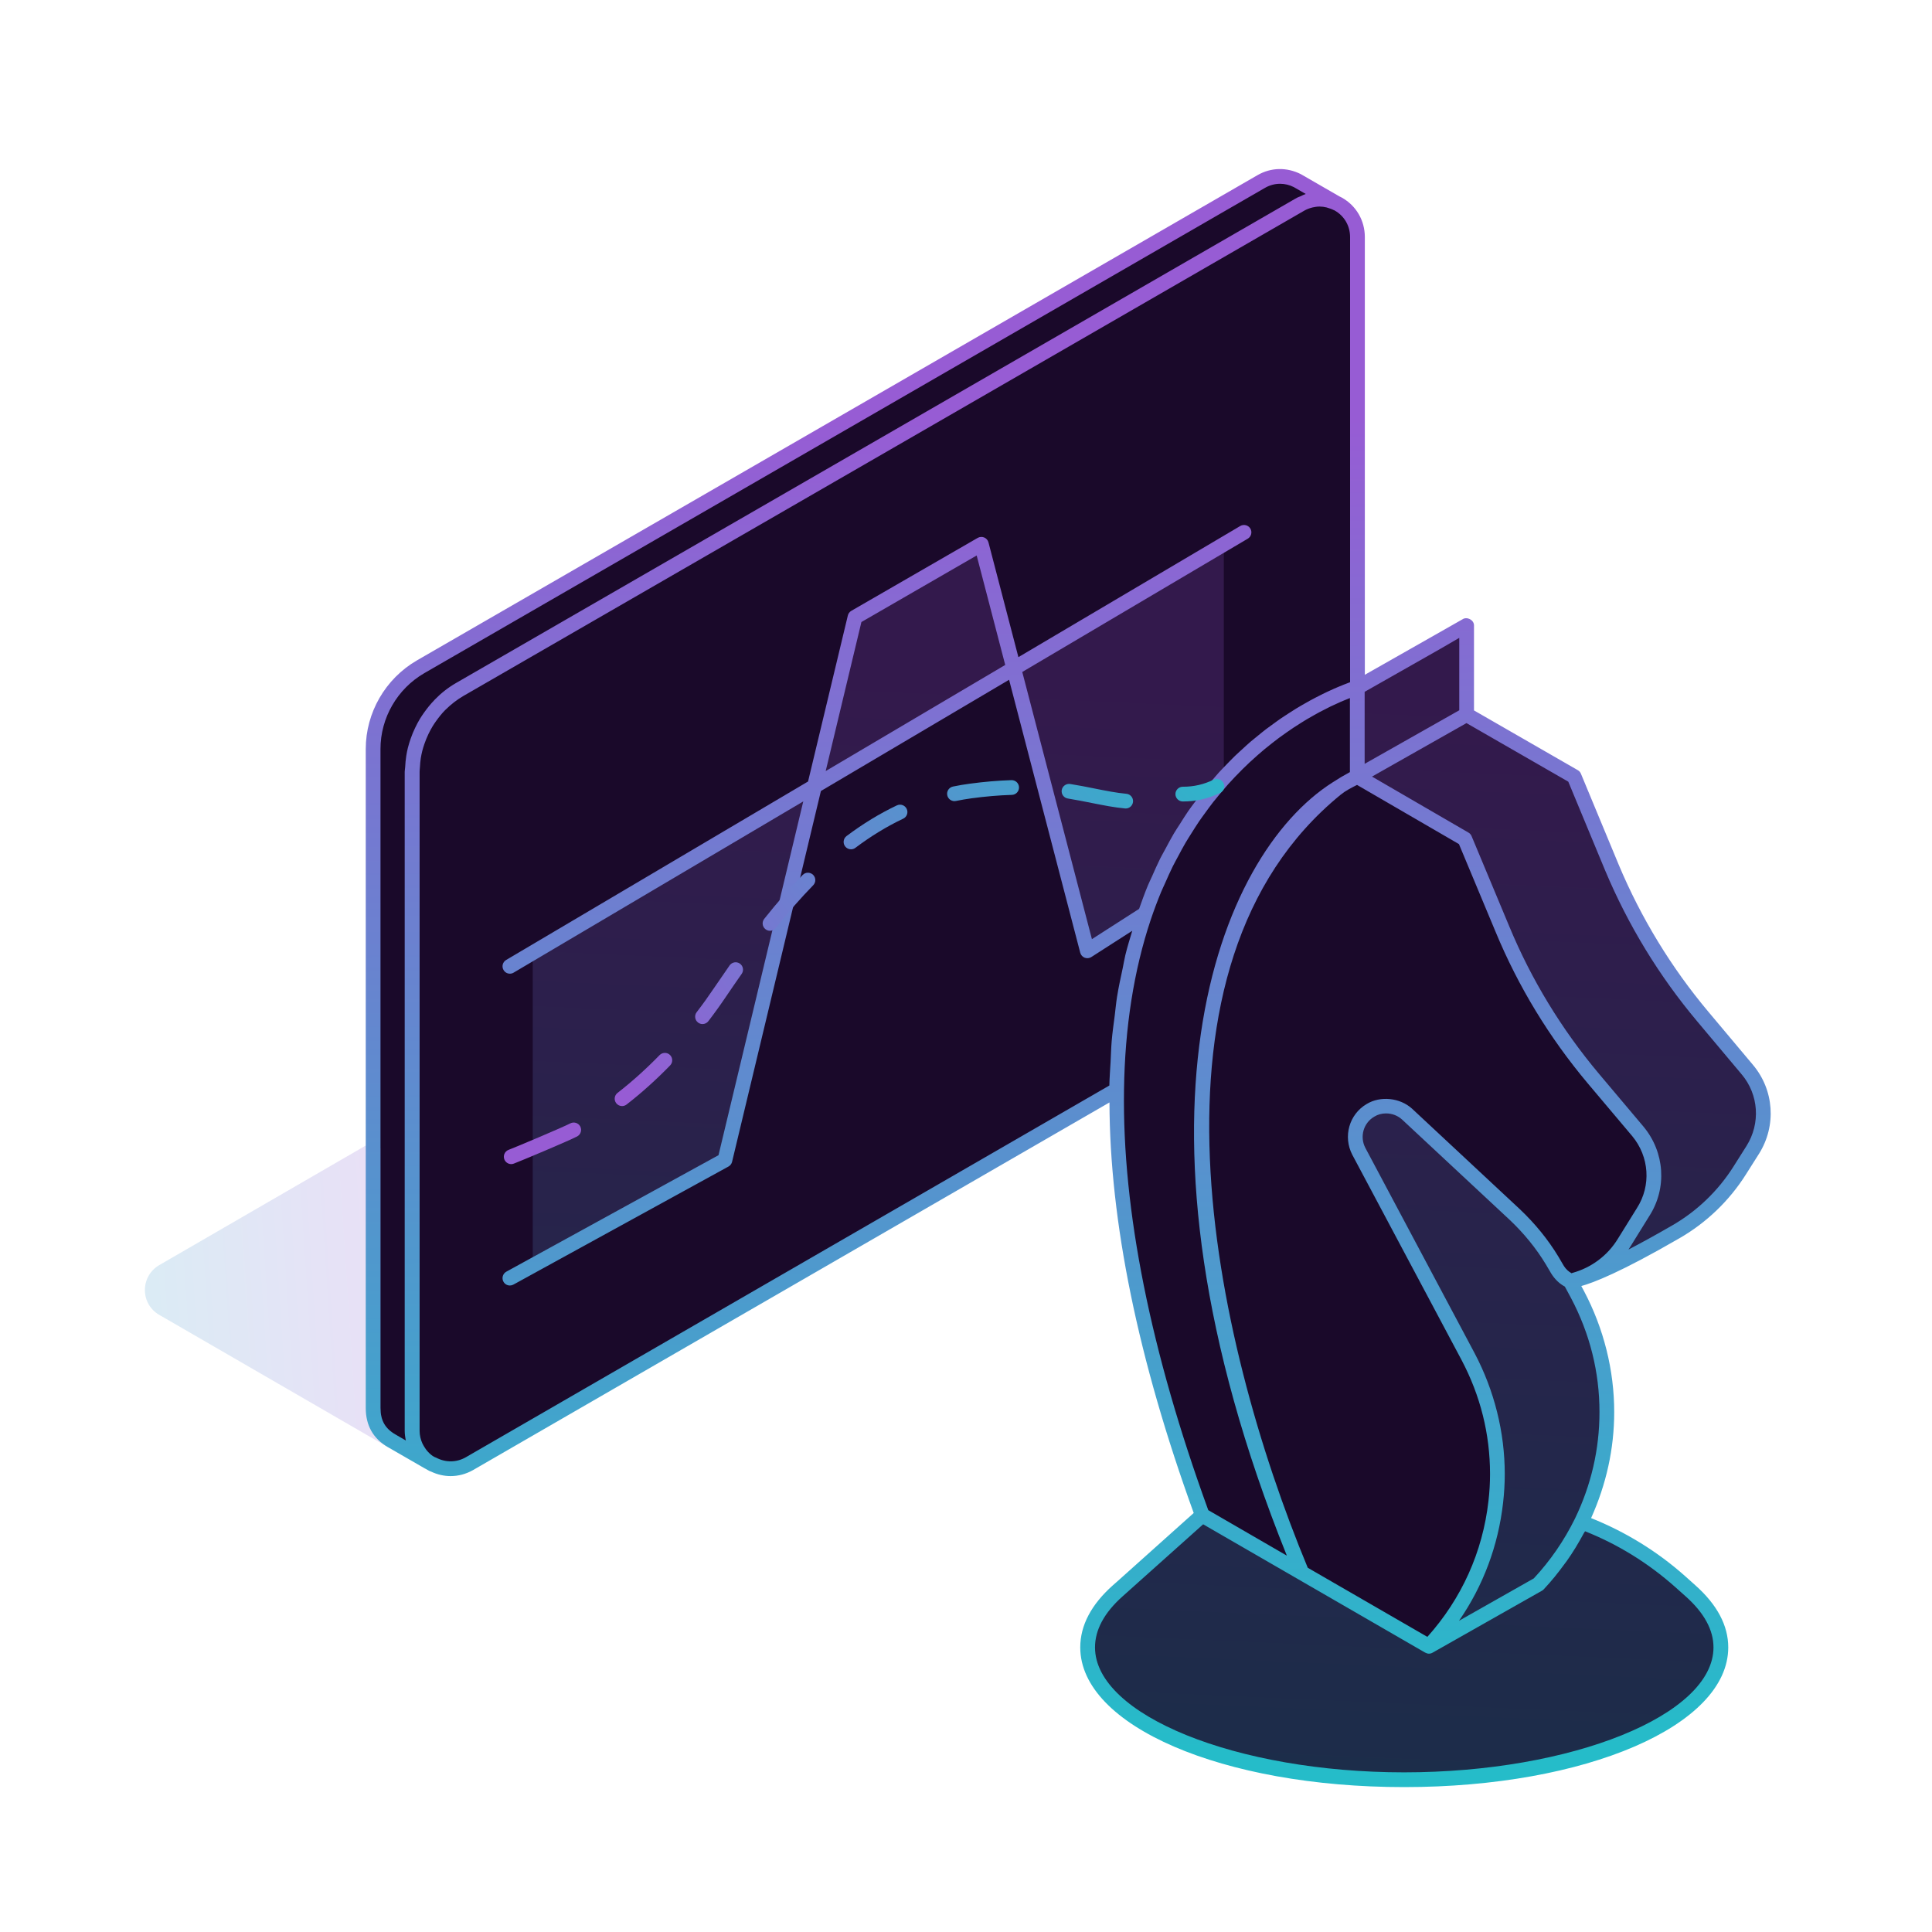
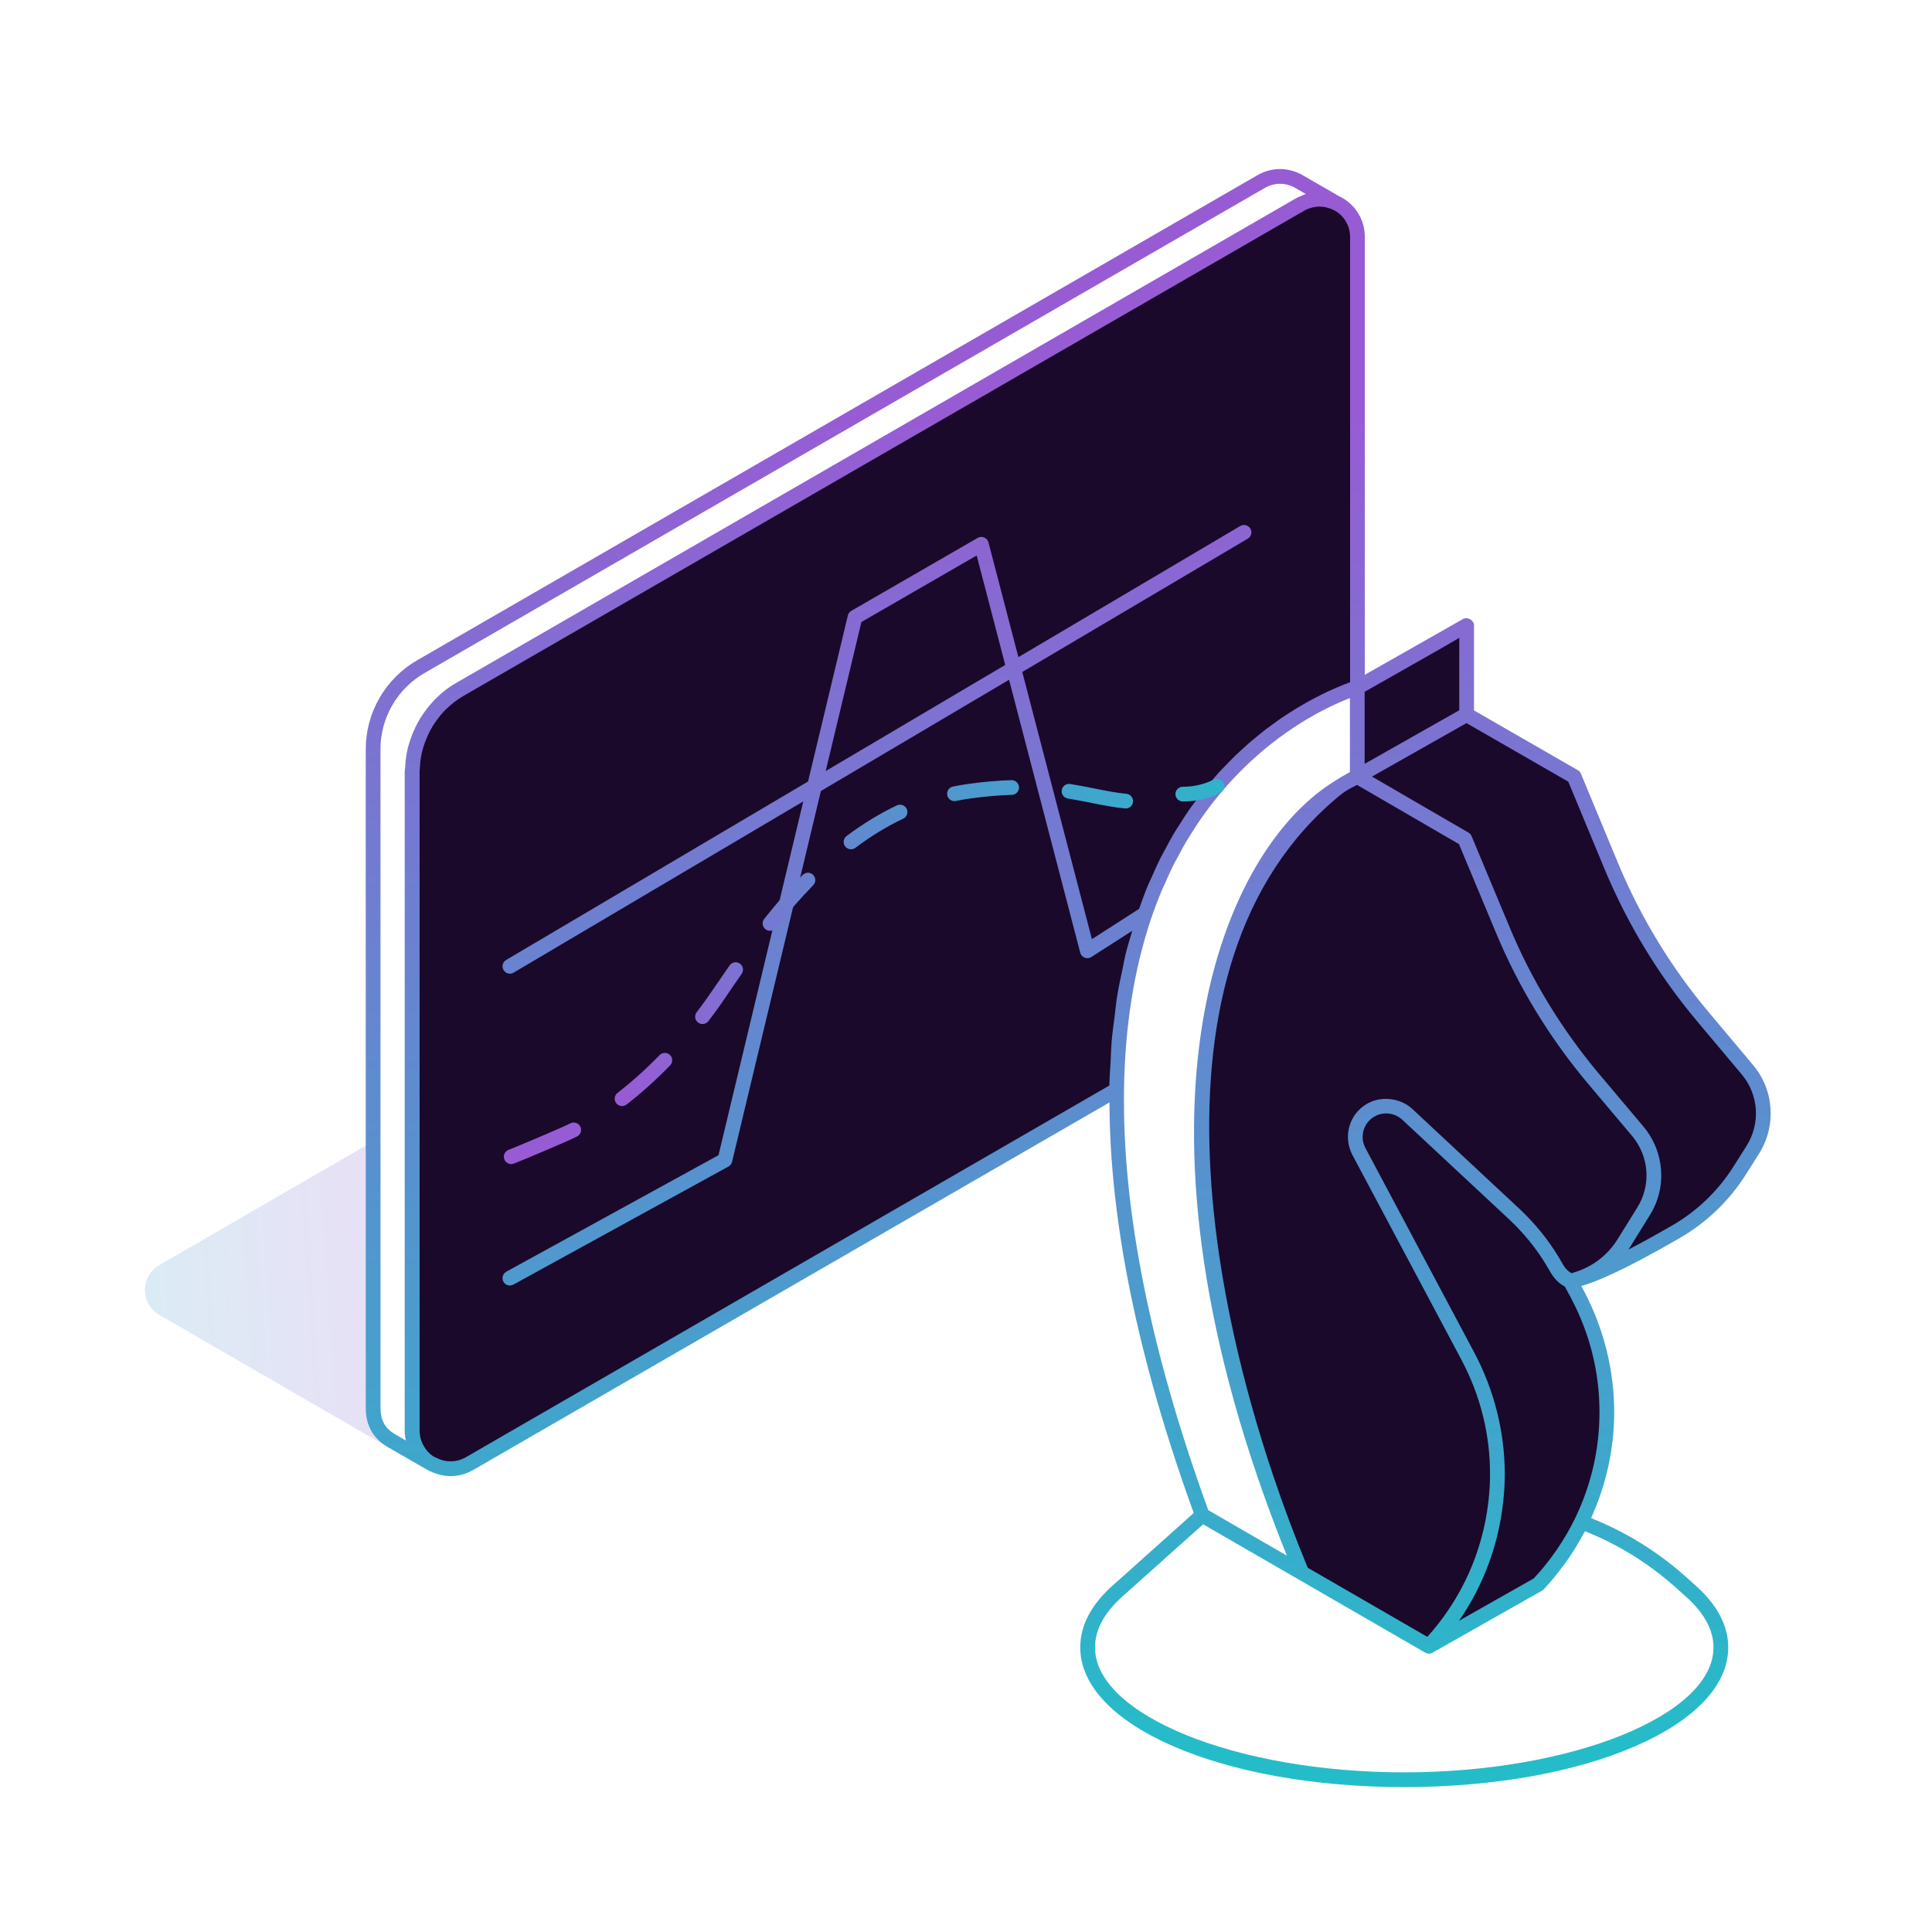
<svg xmlns="http://www.w3.org/2000/svg" width="80" height="80" viewBox="0 0 80 80" fill="none">
  <path d="M56.202 32.155C56.202 32.155 43.389 38.242 53.907 65.127C56.001 66.338 59.169 68.169 59.169 68.169C59.169 68.169 63.437 63.839 61.533 57.955L56.266 47.674C56.266 47.674 55.761 44.847 58.264 46.134C60.23 47.966 63.114 50.529 63.692 51.362C64.27 52.195 64.332 52.971 65.018 53.043C65.704 53.115 66.955 51.864 66.955 51.864L68.314 49.616C68.314 49.616 69.131 48.45 67.18 46.087C65.229 43.724 62.581 40.191 60.654 34.74L56.202 32.155Z" fill="#1A092A" />
-   <path d="M71.258 68.214C71.258 71.239 65.386 73.695 58.142 73.695C50.897 73.695 45.036 71.239 45.036 68.214C45.036 67.376 45.483 66.584 46.287 65.869L46.465 65.713L49.781 62.744L59.169 68.169L63.701 65.601C64.437 64.82 65.029 63.949 65.487 63.023C66.983 63.581 68.367 64.418 69.572 65.49L69.818 65.713L69.996 65.869C70.8 66.584 71.258 67.376 71.258 68.214Z" fill="#1A092A" />
  <path d="M66.536 58.468C66.536 60.042 66.178 61.594 65.486 63.023C65.029 63.949 64.437 64.82 63.7 65.601L59.168 68.169C60.753 66.483 61.691 64.374 61.937 62.186C61.981 61.806 62.004 61.415 62.004 61.036C62.004 59.373 61.602 57.709 60.787 56.169L56.266 47.674C55.953 47.071 56.154 46.323 56.746 45.977C56.947 45.854 57.17 45.799 57.393 45.799C57.706 45.799 58.019 45.91 58.264 46.133L62.718 50.286C63.321 50.855 63.846 51.492 64.27 52.195L64.493 52.574C64.627 52.786 64.805 52.954 65.018 53.043L65.319 53.601C66.134 55.142 66.536 56.805 66.536 58.468Z" fill="#1A092A" />
  <path d="M72.577 47.616L72.035 48.469C71.372 49.522 70.465 50.391 69.39 51.008C66.364 52.761 65.38 52.983 65.182 53.005C66.043 52.769 66.79 52.213 67.256 51.45L68.041 50.185C68.704 49.148 68.613 47.799 67.82 46.846L65.975 44.658C64.42 42.805 63.147 40.724 62.217 38.483L60.654 34.74L56.202 32.155V28.466H56.209C56.43 28.336 60.73 25.904 60.73 25.897V29.594L65.182 32.155L66.745 35.921C67.683 38.155 68.948 40.236 70.511 42.096L72.348 44.284C73.141 45.222 73.232 46.571 72.577 47.616Z" fill="#1A092A" />
-   <path d="M56.202 28.466V32.155C55.92 32.3 55.638 32.46 55.348 32.651C50.721 35.586 46.253 46.792 53.907 65.127L49.783 62.74C47.122 55.46 46.169 49.682 46.238 45.123C46.276 42.31 46.703 39.954 47.359 37.995C49.89 30.425 55.836 28.603 56.187 28.473L56.202 28.466Z" fill="#1A092A" />
  <path d="M56.209 9.819V28.465L56.202 28.481V28.465L56.187 28.473C55.836 28.603 49.89 30.425 47.359 37.995C46.703 39.954 46.276 42.31 46.238 45.123L46.23 45.13L19.427 60.613C18.923 60.895 18.367 60.865 17.917 60.629V60.636L17.78 60.56L17.749 60.545L17.742 60.537C17.49 60.362 17.292 60.118 17.17 59.821C17.101 59.645 17.063 59.447 17.063 59.241V31.957C17.063 30.905 17.483 29.922 18.214 29.19C18.451 28.946 18.725 28.725 19.03 28.549L53.854 8.454C54.105 8.31 54.368 8.248 54.626 8.247C54.632 8.247 54.638 8.248 54.643 8.248C54.767 8.249 54.889 8.265 55.008 8.294C55.008 8.294 55.008 8.294 55.008 8.294C55.109 8.319 55.208 8.349 55.302 8.393C55.325 8.401 55.34 8.416 55.363 8.424L55.409 8.446C55.874 8.706 56.209 9.201 56.209 9.819Z" fill="#1A092A" />
-   <path d="M55.364 8.428C54.916 8.192 54.357 8.168 53.854 8.459L19.035 28.553C17.824 29.261 17.07 30.558 17.07 31.957V59.245C17.07 59.803 17.345 60.259 17.746 60.542L16.221 59.662C15.686 59.355 15.45 58.907 15.45 58.302V31.014C15.45 29.615 16.197 28.318 17.416 27.61L52.227 7.516C52.73 7.225 53.28 7.256 53.728 7.484L55.364 8.428Z" fill="#1A092A" />
-   <path d="M57.394 45.799C57.706 45.799 58.019 45.911 58.265 46.134L62.718 50.286C63.321 50.855 63.845 51.492 64.269 52.195L64.493 52.574C64.627 52.786 64.806 52.954 65.018 53.043L65.319 53.602C66.134 55.142 66.536 56.806 66.536 58.469C66.536 60.042 66.178 61.594 65.486 63.023L66.042 63.245C67.326 63.794 68.517 64.552 69.572 65.49L69.817 65.713L69.996 65.869C70.8 66.584 71.258 67.377 71.258 68.214C71.257 71.239 65.386 73.694 58.142 73.694C50.897 73.694 45.036 71.239 45.036 68.214C45.036 67.377 45.483 66.584 46.286 65.869L46.465 65.713L49.78 62.744L59.168 68.168C60.753 66.482 61.691 64.373 61.937 62.186C61.981 61.806 62.004 61.416 62.004 61.036C62.004 59.373 61.602 57.709 60.787 56.169L56.266 47.674C55.953 47.071 56.155 46.324 56.746 45.978C56.947 45.855 57.17 45.799 57.394 45.799ZM64.226 64.999C64.142 65.102 64.057 65.204 63.97 65.305L64.227 64.999C64.31 64.896 64.39 64.792 64.469 64.687L64.226 64.999ZM60.73 29.594L65.182 32.155L66.745 35.921C67.683 38.155 68.948 40.237 70.511 42.097L72.348 44.284C73.14 45.222 73.232 46.571 72.577 47.615L72.035 48.47C71.372 49.522 70.465 50.39 69.391 51.008C66.364 52.761 65.38 52.983 65.182 53.006C66.043 52.77 66.791 52.213 67.256 51.45L68.041 50.185C68.704 49.148 68.612 47.799 67.819 46.846L65.975 44.658C64.419 42.806 63.147 40.724 62.217 38.483L60.653 34.739L56.201 32.155V28.466H56.209C56.429 28.337 60.697 25.922 60.73 25.896V29.594ZM30.018 48.037L22.06 52.405V39.453L33.727 32.557L30.018 48.037ZM50.675 32.404C50.675 32.404 48.426 33.616 47.358 37.995L45.025 39.372L41.977 27.68L50.675 22.537V32.404ZM41.977 27.68L33.727 32.557L35.403 25.559L40.637 22.537L41.977 27.68Z" fill="url(#paint0_linear_2500_36462)" fill-opacity="0.2" />
  <path d="M16.373 59.398L16.362 59.391C15.943 59.147 15.756 58.81 15.756 58.302V47.61C15.756 47.501 15.697 47.4 15.603 47.346C15.508 47.292 15.392 47.291 15.298 47.346L6.593 52.386C6.22 52.605 5.998 52.994 6 53.425C6.002 53.852 6.225 54.234 6.595 54.446L16.057 59.92C16.06 59.922 16.064 59.923 16.067 59.926L16.068 59.926C16.116 59.954 16.169 59.967 16.221 59.967C16.326 59.967 16.429 59.912 16.485 59.814C16.569 59.669 16.519 59.483 16.373 59.398Z" fill="url(#paint1_linear_2500_36462)" fill-opacity="0.2" />
  <path d="M72.582 44.089L70.745 41.901C69.207 40.07 67.956 38.019 67.027 35.805L65.463 32.038C65.438 31.977 65.393 31.924 65.334 31.891L61.035 29.417V25.896C61.035 25.666 60.741 25.523 60.562 25.642C60.441 25.714 59.111 26.468 57.927 27.139C57.381 27.449 56.867 27.74 56.515 27.941V9.819C56.515 9.127 56.157 8.515 55.558 8.18C55.555 8.179 55.505 8.154 55.469 8.136L53.867 7.212C53.283 6.917 52.631 6.93 52.074 7.251L17.262 27.347C15.957 28.105 15.145 29.509 15.145 31.014V58.302C15.145 59.029 15.456 59.575 16.068 59.926L17.593 60.806C17.596 60.808 17.6 60.807 17.603 60.809C17.613 60.815 17.624 60.822 17.631 60.826L17.768 60.902C17.791 60.916 17.815 60.925 17.84 60.931C18.104 61.058 18.383 61.122 18.66 61.122C18.975 61.122 19.289 61.04 19.579 60.878L45.941 45.65C45.952 50.568 47.119 56.278 49.429 62.65L46.264 65.484L46.084 65.642C45.187 66.439 44.731 67.305 44.731 68.214C44.731 71.458 50.621 74 58.141 74C65.667 74 71.563 71.458 71.563 68.214C71.563 67.31 71.103 66.445 70.197 65.64L69.775 65.262C68.614 64.23 67.303 63.43 65.884 62.861C66.51 61.467 66.841 59.993 66.841 58.469C66.841 56.74 66.408 55.008 65.588 53.456L65.478 53.252C65.964 53.12 67.102 52.687 69.542 51.273C70.657 50.632 71.608 49.719 72.293 48.633L72.834 47.779L72.835 47.778C73.566 46.614 73.463 45.131 72.582 44.089ZM58.228 27.67C59.347 27.036 60.02 26.654 60.425 26.412V29.411L56.507 31.629V28.647C56.801 28.479 57.486 28.09 58.228 27.67ZM15.755 58.302V31.014C15.755 29.726 16.45 28.523 17.568 27.875L52.379 7.78C52.575 7.667 52.79 7.61 53.005 7.61C53.2 7.61 53.395 7.656 53.575 7.748L54.068 8.032C53.995 8.055 53.926 8.093 53.856 8.126C53.805 8.149 53.751 8.162 53.701 8.19L18.878 28.285C18.56 28.468 18.263 28.701 17.999 28.974C17.993 28.98 17.989 28.987 17.984 28.992C17.827 29.153 17.687 29.328 17.558 29.51C17.501 29.59 17.447 29.67 17.396 29.753C17.319 29.878 17.252 30.008 17.189 30.14C17.118 30.285 17.058 30.433 17.005 30.586C16.962 30.71 16.922 30.835 16.89 30.964C16.864 31.072 16.841 31.181 16.824 31.291C16.798 31.448 16.785 31.606 16.777 31.766C16.774 31.831 16.758 31.892 16.758 31.957V59.242C16.758 59.379 16.777 59.515 16.806 59.648L16.373 59.398C15.945 59.153 15.755 58.815 15.755 58.302ZM19.278 60.348C18.896 60.561 18.452 60.566 18.059 60.358C18.041 60.349 18.023 60.343 18.005 60.337L17.916 60.288C17.821 60.221 17.738 60.14 17.665 60.051C17.641 60.023 17.622 59.99 17.601 59.96C17.561 59.902 17.525 59.841 17.494 59.777C17.419 59.614 17.375 59.436 17.375 59.245V31.957C17.375 31.893 17.384 31.83 17.388 31.766C17.394 31.641 17.405 31.518 17.424 31.395C17.44 31.296 17.46 31.197 17.484 31.1C17.509 30.997 17.542 30.897 17.576 30.798C17.623 30.662 17.677 30.529 17.739 30.399C17.794 30.286 17.851 30.175 17.917 30.068C17.959 29.999 18.005 29.932 18.052 29.866C18.168 29.705 18.29 29.546 18.434 29.402C18.44 29.396 18.446 29.392 18.452 29.386C18.67 29.169 18.916 28.977 19.188 28.818L54.007 8.723C54.118 8.659 54.234 8.618 54.352 8.589C54.445 8.569 54.539 8.553 54.64 8.553H54.642C54.738 8.553 54.837 8.566 54.936 8.591C54.951 8.595 54.966 8.602 54.981 8.606C55.062 8.63 55.144 8.656 55.221 8.697C55.227 8.7 55.233 8.699 55.238 8.702C55.247 8.706 55.251 8.709 55.26 8.713C55.664 8.938 55.904 9.351 55.904 9.819V28.249C55.865 28.263 55.815 28.284 55.772 28.3C55.736 28.314 55.701 28.327 55.662 28.342C55.581 28.374 55.496 28.409 55.405 28.447C55.353 28.469 55.302 28.491 55.247 28.515C55.159 28.554 55.066 28.597 54.97 28.641C54.904 28.672 54.839 28.703 54.77 28.737C54.675 28.783 54.576 28.834 54.475 28.887C54.398 28.927 54.323 28.966 54.243 29.01C54.141 29.065 54.036 29.126 53.93 29.187C53.844 29.237 53.76 29.286 53.671 29.34C53.564 29.405 53.455 29.476 53.344 29.548C53.252 29.608 53.161 29.666 53.066 29.73C52.954 29.806 52.84 29.89 52.726 29.973C52.629 30.043 52.533 30.111 52.434 30.186C52.319 30.274 52.203 30.369 52.087 30.464C51.986 30.545 51.887 30.624 51.785 30.711C51.668 30.812 51.55 30.921 51.433 31.029C51.331 31.122 51.231 31.211 51.13 31.309C51.011 31.424 50.893 31.549 50.774 31.671C50.674 31.775 50.574 31.875 50.474 31.985C50.355 32.115 50.239 32.256 50.122 32.394C50.024 32.51 49.925 32.621 49.829 32.742C49.711 32.89 49.597 33.05 49.481 33.206C49.388 33.332 49.294 33.453 49.203 33.585C49.086 33.754 48.974 33.937 48.861 34.115C48.775 34.25 48.688 34.377 48.605 34.518C48.489 34.713 48.379 34.924 48.268 35.131C48.194 35.27 48.116 35.401 48.044 35.545C47.925 35.782 47.815 36.036 47.703 36.288C47.646 36.417 47.584 36.537 47.529 36.671C47.401 36.978 47.284 37.305 47.168 37.634L45.214 38.888L42.33 27.825L51.667 22.306C51.812 22.22 51.86 22.033 51.775 21.888C51.688 21.742 51.501 21.696 51.357 21.78L42.17 27.211L40.931 22.461C40.907 22.369 40.842 22.293 40.754 22.256C40.666 22.22 40.567 22.226 40.484 22.273L35.25 25.294C35.178 25.336 35.126 25.406 35.107 25.488L33.46 32.36L20.959 39.75C20.813 39.836 20.765 40.023 20.851 40.167C20.908 40.264 21.009 40.318 21.113 40.318C21.166 40.318 21.22 40.304 21.268 40.275L33.262 33.185L29.752 47.834L20.967 52.657C20.819 52.739 20.765 52.924 20.846 53.071C20.901 53.173 21.006 53.23 21.113 53.23C21.163 53.23 21.214 53.217 21.26 53.192L30.164 48.304C30.239 48.262 30.294 48.191 30.314 48.107L33.992 32.754L41.784 28.148L44.73 39.449C44.755 39.544 44.824 39.621 44.914 39.657C45.004 39.691 45.107 39.682 45.19 39.629L46.885 38.541C46.786 38.873 46.682 39.2 46.599 39.545C46.555 39.724 46.527 39.913 46.488 40.095C46.404 40.488 46.317 40.878 46.253 41.285C46.213 41.536 46.19 41.8 46.158 42.056C46.113 42.407 46.062 42.754 46.032 43.114C46.008 43.4 46.002 43.697 45.986 43.988C45.969 44.309 45.942 44.622 45.936 44.949L19.278 60.348ZM41.624 27.534L34.19 31.928L35.669 25.757L40.442 23.001L41.624 27.534ZM47.647 38.092C47.782 37.689 47.927 37.304 48.08 36.934C48.133 36.805 48.192 36.688 48.247 36.563C48.351 36.328 48.454 36.092 48.564 35.871C48.634 35.73 48.708 35.6 48.78 35.465C48.882 35.273 48.983 35.081 49.09 34.899C49.17 34.762 49.254 34.633 49.336 34.502C49.44 34.337 49.543 34.171 49.65 34.014C49.737 33.886 49.827 33.765 49.916 33.643C50.022 33.496 50.128 33.351 50.236 33.213C50.329 33.095 50.422 32.983 50.515 32.871C50.623 32.741 50.732 32.613 50.841 32.49C50.936 32.384 51.032 32.282 51.127 32.181C51.237 32.066 51.347 31.953 51.457 31.844C51.552 31.75 51.648 31.657 51.744 31.568C51.855 31.465 51.965 31.365 52.075 31.269C52.169 31.186 52.264 31.104 52.358 31.026C52.468 30.934 52.578 30.847 52.688 30.762C52.779 30.691 52.871 30.619 52.961 30.552C53.071 30.47 53.18 30.394 53.289 30.318C53.374 30.258 53.461 30.197 53.545 30.142C53.656 30.068 53.764 30 53.871 29.933C53.949 29.885 54.027 29.835 54.102 29.79C54.216 29.723 54.325 29.662 54.433 29.601C54.497 29.566 54.562 29.527 54.624 29.495C54.754 29.425 54.878 29.363 54.999 29.303C55.032 29.287 55.069 29.267 55.102 29.251C55.404 29.106 55.671 28.992 55.897 28.904V31.971C55.642 32.108 55.407 32.248 55.185 32.394C50.404 35.426 46.042 46.422 53.285 64.415L50.032 62.532C47.642 55.965 46.468 50.11 46.543 45.127C46.578 42.547 46.95 40.18 47.647 38.092ZM69.794 66.097C70.563 66.78 70.952 67.493 70.952 68.214C70.952 71.02 65.086 73.389 58.141 73.389C51.203 73.389 45.342 71.02 45.342 68.214C45.342 67.487 45.727 66.774 46.487 66.099L49.82 63.118L59.016 68.433C59.02 68.436 59.024 68.435 59.027 68.436C59.071 68.46 59.119 68.475 59.169 68.475C59.22 68.475 59.272 68.461 59.319 68.434L63.851 65.867C63.878 65.852 63.901 65.833 63.922 65.811C64.236 65.478 64.523 65.121 64.792 64.75C64.822 64.71 64.853 64.671 64.882 64.63C65.135 64.271 65.364 63.893 65.574 63.502C65.592 63.469 65.615 63.44 65.633 63.406C66.998 63.949 68.254 64.726 69.367 65.716L69.794 66.097ZM66.231 58.469C66.231 60.007 65.888 61.494 65.213 62.888C64.763 63.799 64.19 64.631 63.51 65.359L60.414 67.113C61.416 65.665 62.04 63.999 62.24 62.222C62.285 61.831 62.309 61.433 62.309 61.036C62.309 59.308 61.876 57.575 61.057 56.026L56.537 47.533C56.295 47.069 56.455 46.501 56.906 46.238C57.051 46.148 57.215 46.104 57.394 46.104C57.642 46.104 57.878 46.195 58.056 46.357L62.509 50.508C63.106 51.072 63.61 51.693 64.007 52.35L64.236 52.738C64.385 52.975 64.578 53.159 64.797 53.275L65.05 53.744C65.834 55.226 66.231 56.816 66.231 58.469ZM65.102 52.711C65.092 52.714 65.085 52.72 65.076 52.723C64.956 52.657 64.843 52.557 64.756 52.42L64.531 52.037C64.104 51.33 63.565 50.666 62.926 50.063L58.47 45.908C57.963 45.448 57.151 45.373 56.592 45.714C55.866 46.139 55.604 47.061 55.996 47.817L60.518 56.311C61.302 57.794 61.699 59.383 61.699 61.036C61.699 61.409 61.677 61.784 61.634 62.152C61.396 64.264 60.519 66.202 59.104 67.779L54.151 64.917C50.182 55.352 46.858 39.962 55.516 32.906C55.712 32.745 55.947 32.625 56.192 32.502L60.412 34.952L61.935 38.599C62.871 40.855 64.151 42.96 65.742 44.855L67.585 47.041C68.297 47.897 68.376 49.094 67.782 50.024L66.995 51.291C66.57 51.989 65.897 52.493 65.102 52.711ZM72.318 47.453L71.778 48.307C71.145 49.31 70.267 50.153 69.238 50.745C68.525 51.157 67.928 51.483 67.432 51.741C67.461 51.699 67.488 51.655 67.515 51.611L68.297 50.349C69.034 49.198 68.936 47.711 68.053 46.65L66.209 44.462C64.659 42.615 63.41 40.564 62.498 38.365L60.935 34.622C60.91 34.561 60.865 34.509 60.807 34.476L56.812 32.157L60.724 29.942L64.94 32.368L66.464 36.04C67.418 38.311 68.7 40.415 70.277 42.292L72.115 44.482C72.826 45.321 72.907 46.516 72.318 47.453Z" fill="url(#paint2_linear_2500_36462)" />
-   <path d="M23.616 46.516C23.766 46.44 23.95 46.497 24.028 46.646C24.105 46.796 24.046 46.98 23.897 47.058C23.533 47.247 21.632 48.046 21.278 48.182C21.242 48.196 21.205 48.203 21.169 48.203C21.047 48.203 20.931 48.129 20.884 48.008C20.823 47.85 20.902 47.673 21.059 47.613C21.424 47.472 23.299 46.681 23.616 46.516ZM27.312 43.69C27.429 43.571 27.622 43.566 27.743 43.684C27.863 43.801 27.866 43.995 27.749 44.116C27.166 44.715 26.559 45.26 25.945 45.736C25.889 45.779 25.823 45.8 25.758 45.8C25.667 45.8 25.576 45.759 25.516 45.681C25.414 45.548 25.438 45.357 25.571 45.254C26.163 44.795 26.749 44.269 27.312 43.69ZM30.212 39.975C30.309 39.838 30.497 39.804 30.636 39.9C30.774 39.997 30.808 40.187 30.712 40.325C30.491 40.64 30.274 40.955 30.061 41.27C29.833 41.609 29.589 41.949 29.332 42.284C29.271 42.363 29.181 42.404 29.09 42.404C29.025 42.404 28.959 42.383 28.904 42.341C28.77 42.238 28.745 42.046 28.847 41.913C29.098 41.587 29.334 41.258 29.556 40.928C29.771 40.611 29.99 40.293 30.212 39.975ZM33.237 36.229C33.355 36.109 33.547 36.107 33.668 36.224C33.788 36.342 33.791 36.535 33.673 36.656C33.158 37.184 32.651 37.762 32.123 38.425C32.063 38.501 31.974 38.542 31.884 38.542C31.817 38.542 31.75 38.519 31.694 38.474C31.562 38.37 31.541 38.178 31.646 38.047C32.187 37.366 32.708 36.771 33.237 36.229ZM37.138 33.349C37.291 33.277 37.472 33.342 37.545 33.495C37.617 33.647 37.551 33.829 37.399 33.9C36.728 34.217 36.063 34.622 35.421 35.106C35.366 35.148 35.301 35.168 35.237 35.168C35.145 35.168 35.053 35.125 34.994 35.046C34.893 34.912 34.92 34.72 35.054 34.619C35.729 34.111 36.431 33.684 37.138 33.349ZM44.312 32.463C44.678 32.521 45.016 32.588 45.336 32.653C45.787 32.743 46.215 32.829 46.64 32.869C46.809 32.885 46.931 33.033 46.916 33.201C46.901 33.359 46.768 33.478 46.612 33.478C46.603 33.478 46.593 33.477 46.584 33.476C46.125 33.433 45.683 33.344 45.215 33.251C44.903 33.188 44.575 33.123 44.218 33.065C44.051 33.039 43.938 32.883 43.964 32.717C43.99 32.55 44.151 32.438 44.312 32.463ZM50.258 32.283C50.408 32.21 50.591 32.274 50.665 32.425C50.738 32.576 50.675 32.758 50.523 32.832C50.022 33.074 49.531 33.187 48.978 33.187C48.81 33.187 48.672 33.05 48.672 32.882C48.673 32.713 48.81 32.577 48.978 32.577C49.436 32.577 49.842 32.484 50.258 32.283ZM41.89 32.304C42.055 32.304 42.19 32.435 42.195 32.599C42.2 32.768 42.068 32.909 41.9 32.914C41.362 32.931 40.816 32.977 40.231 33.056C40.012 33.086 39.797 33.122 39.585 33.166C39.564 33.17 39.543 33.173 39.523 33.173C39.381 33.173 39.254 33.074 39.224 32.929C39.19 32.765 39.296 32.603 39.462 32.569C39.687 32.522 39.917 32.483 40.149 32.452C40.755 32.37 41.322 32.322 41.88 32.304C41.884 32.304 41.887 32.304 41.89 32.304Z" fill="url(#paint3_linear_2500_36462)" />
+   <path d="M23.616 46.516C23.766 46.44 23.95 46.497 24.028 46.646C24.105 46.796 24.046 46.98 23.897 47.058C23.533 47.247 21.632 48.046 21.278 48.182C21.242 48.196 21.205 48.203 21.169 48.203C21.047 48.203 20.931 48.129 20.884 48.008C20.823 47.85 20.902 47.673 21.059 47.613C21.424 47.472 23.299 46.681 23.616 46.516ZM27.312 43.69C27.429 43.571 27.622 43.566 27.743 43.684C27.863 43.801 27.866 43.995 27.749 44.116C27.166 44.715 26.559 45.26 25.945 45.736C25.889 45.779 25.823 45.8 25.758 45.8C25.667 45.8 25.576 45.759 25.516 45.681C25.414 45.548 25.438 45.357 25.571 45.254C26.163 44.795 26.749 44.269 27.312 43.69ZM30.212 39.975C30.309 39.838 30.497 39.804 30.636 39.9C30.774 39.997 30.808 40.187 30.712 40.325C30.491 40.64 30.274 40.955 30.061 41.27C29.833 41.609 29.589 41.949 29.332 42.284C29.271 42.363 29.181 42.404 29.09 42.404C29.025 42.404 28.959 42.383 28.904 42.341C28.77 42.238 28.745 42.046 28.847 41.913C29.098 41.587 29.334 41.258 29.556 40.928C29.771 40.611 29.99 40.293 30.212 39.975ZM33.237 36.229C33.355 36.109 33.547 36.107 33.668 36.224C33.788 36.342 33.791 36.535 33.673 36.656C33.158 37.184 32.651 37.762 32.123 38.425C32.063 38.501 31.974 38.542 31.884 38.542C31.817 38.542 31.75 38.519 31.694 38.474C31.562 38.37 31.541 38.178 31.646 38.047C32.187 37.366 32.708 36.771 33.237 36.229ZM37.138 33.349C37.291 33.277 37.472 33.342 37.545 33.495C37.617 33.647 37.551 33.829 37.399 33.9C36.728 34.217 36.063 34.622 35.421 35.106C35.366 35.148 35.301 35.168 35.237 35.168C35.145 35.168 35.053 35.125 34.994 35.046C34.893 34.912 34.92 34.72 35.054 34.619C35.729 34.111 36.431 33.684 37.138 33.349ZM44.312 32.463C44.678 32.521 45.016 32.588 45.336 32.653C45.787 32.743 46.215 32.829 46.64 32.869C46.809 32.885 46.931 33.033 46.916 33.201C46.901 33.359 46.768 33.478 46.612 33.478C46.603 33.478 46.593 33.477 46.584 33.476C46.125 33.433 45.683 33.344 45.215 33.251C44.903 33.188 44.575 33.123 44.218 33.065C44.051 33.039 43.938 32.883 43.964 32.717C43.99 32.55 44.151 32.438 44.312 32.463ZM50.258 32.283C50.408 32.21 50.591 32.274 50.665 32.425C50.738 32.576 50.675 32.758 50.523 32.832C50.022 33.074 49.531 33.187 48.978 33.187C48.81 33.187 48.672 33.05 48.672 32.882C48.673 32.713 48.81 32.577 48.978 32.577C49.436 32.577 49.842 32.484 50.258 32.283ZM41.89 32.304C42.055 32.304 42.19 32.435 42.195 32.599C42.2 32.768 42.068 32.909 41.9 32.914C41.362 32.931 40.816 32.977 40.231 33.056C40.012 33.086 39.797 33.122 39.585 33.166C39.564 33.17 39.543 33.173 39.523 33.173C39.381 33.173 39.254 33.074 39.224 32.929C39.19 32.765 39.296 32.603 39.462 32.569C39.687 32.522 39.917 32.483 40.149 32.452C40.755 32.37 41.322 32.322 41.88 32.304C41.884 32.304 41.887 32.304 41.89 32.304" fill="url(#paint3_linear_2500_36462)" />
  <defs>
    <linearGradient id="paint0_linear_2500_36462" x1="49.5" y1="29" x2="47.567" y2="72.576" gradientUnits="userSpaceOnUse">
      <stop stop-color="#975CD4" />
      <stop offset="1" stop-color="#25BCC9" />
    </linearGradient>
    <linearGradient id="paint1_linear_2500_36462" x1="16.5" y1="46" x2="0.503" y2="47.044" gradientUnits="userSpaceOnUse">
      <stop stop-color="#975CD4" />
      <stop offset="1" stop-color="#25BCC9" />
    </linearGradient>
    <linearGradient id="paint2_linear_2500_36462" x1="43.983" y1="17.331" x2="44.357" y2="72.532" gradientUnits="userSpaceOnUse">
      <stop stop-color="#975CD4" />
      <stop offset="1" stop-color="#25BCC9" />
    </linearGradient>
    <linearGradient id="paint3_linear_2500_36462" x1="27" y1="46.5" x2="49.5" y2="27.5" gradientUnits="userSpaceOnUse">
      <stop stop-color="#975CD4" />
      <stop offset="1" stop-color="#25BCC9" />
    </linearGradient>
  </defs>
</svg>